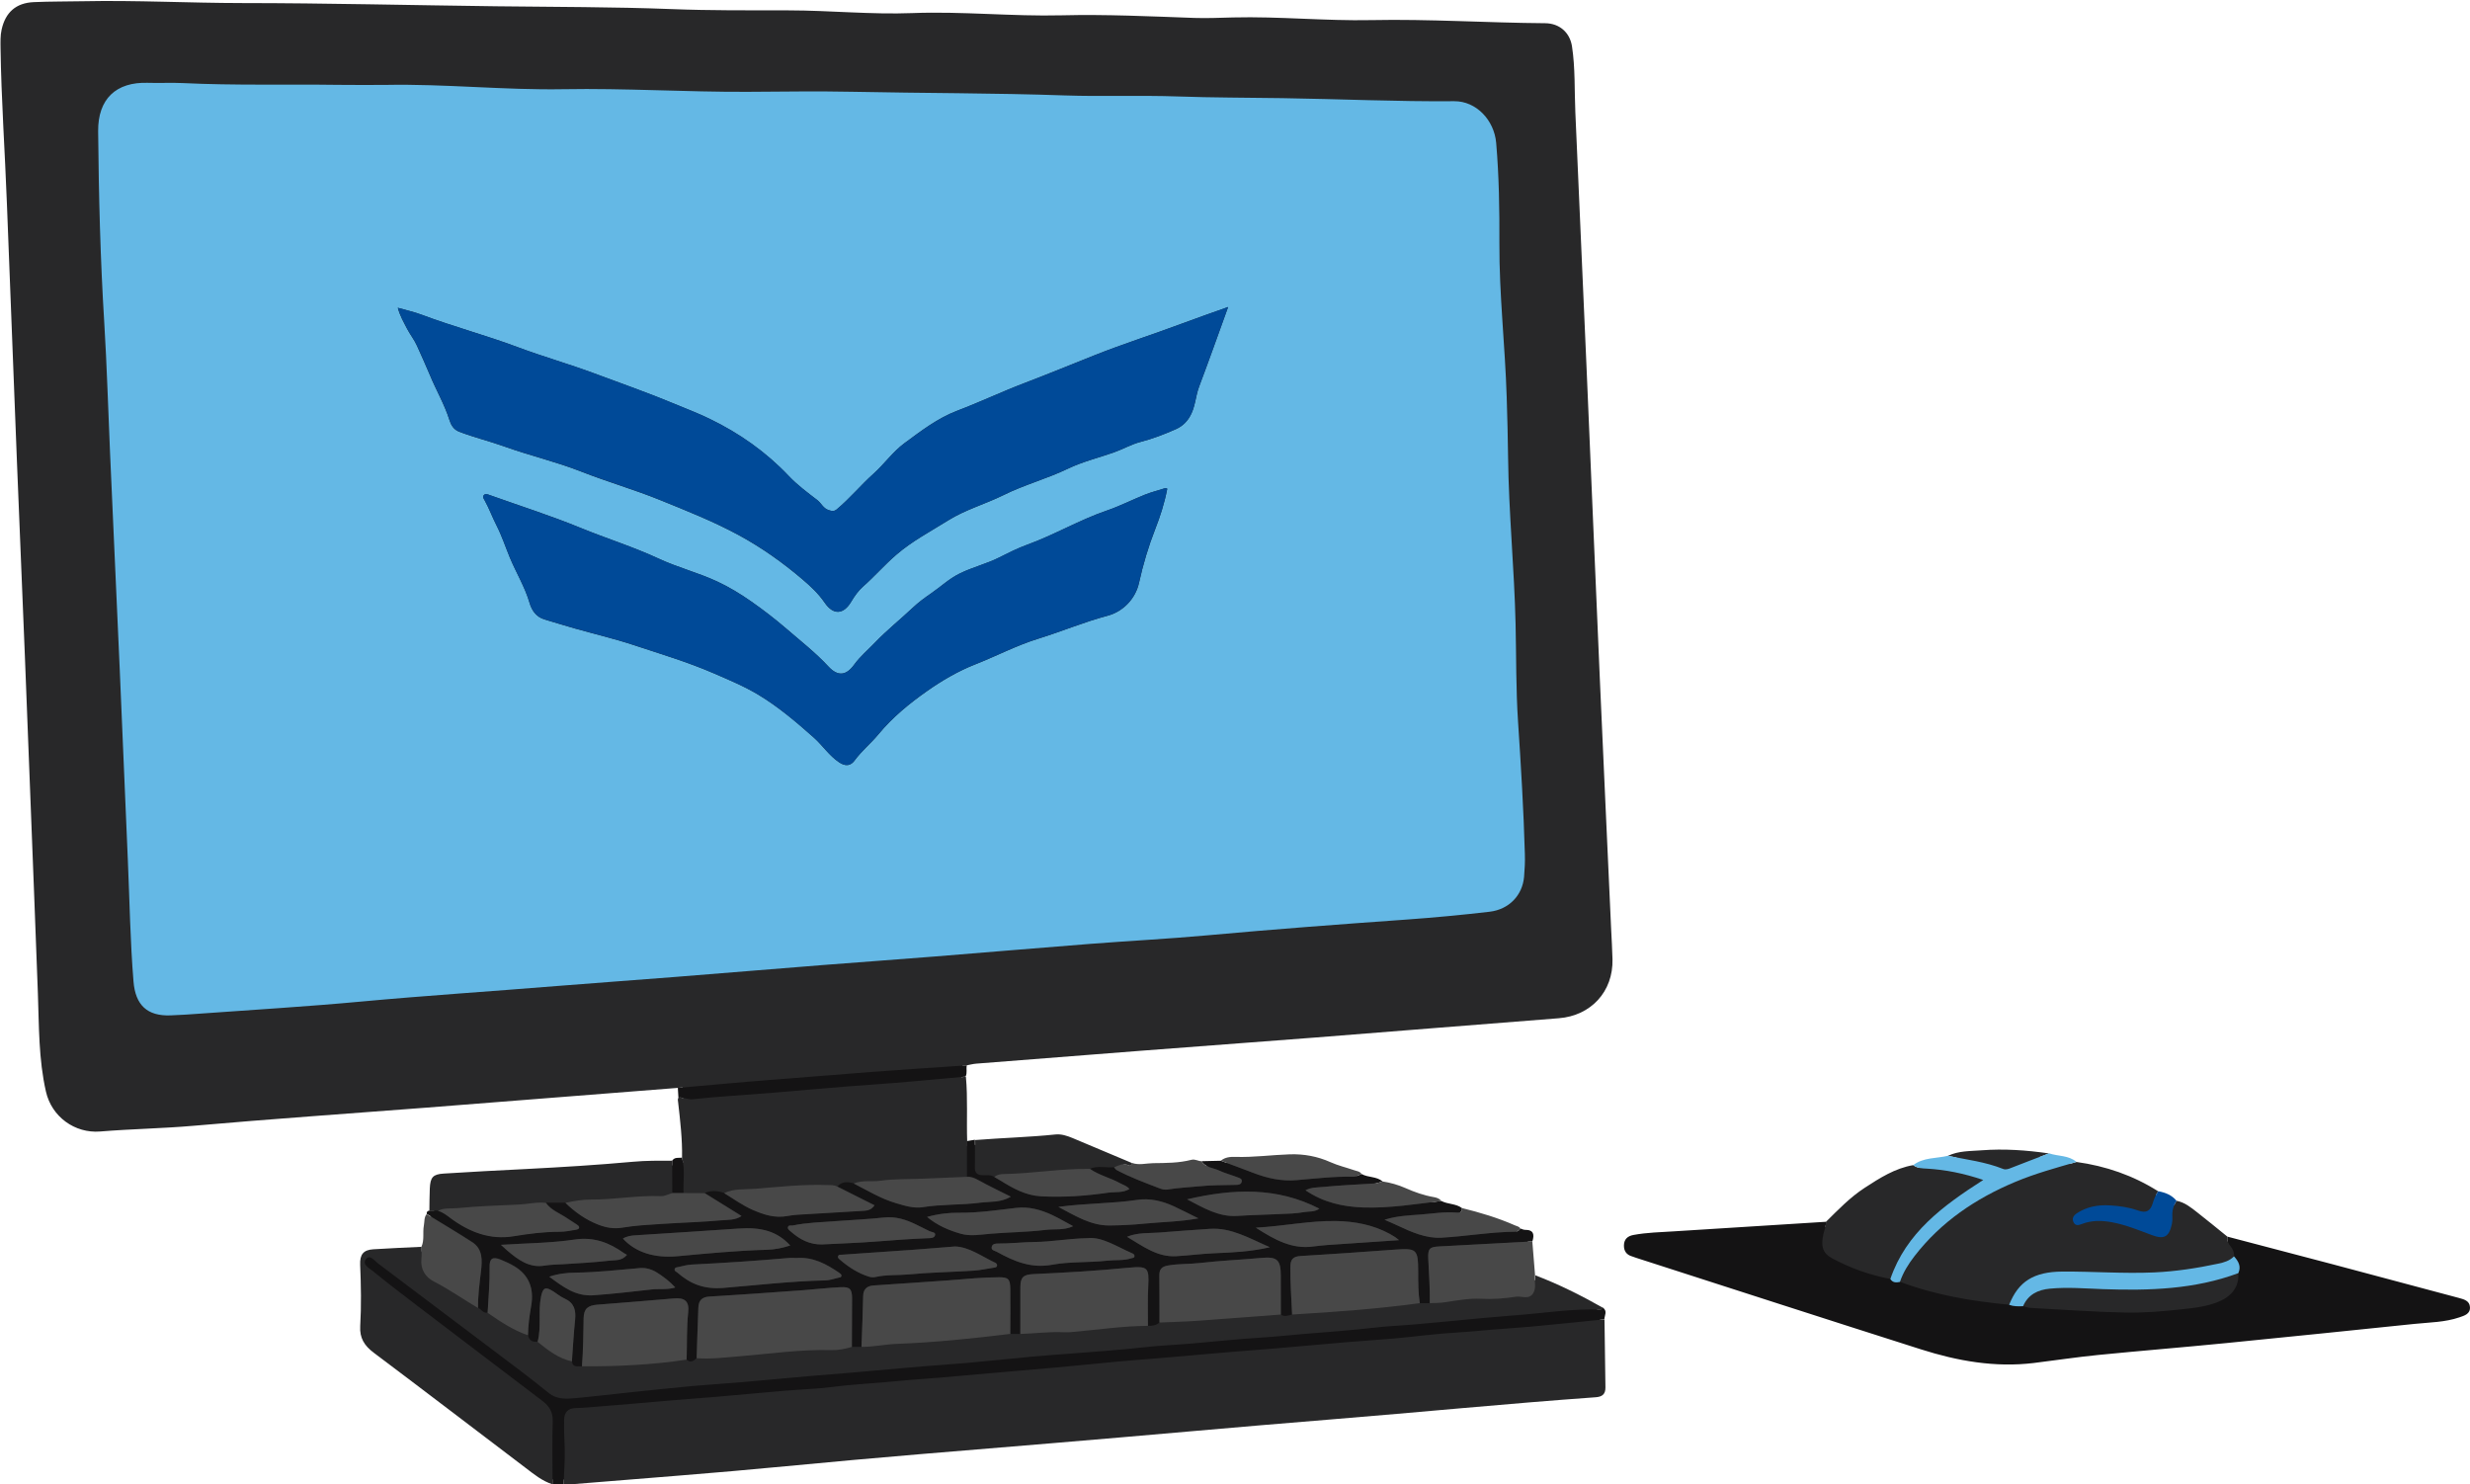
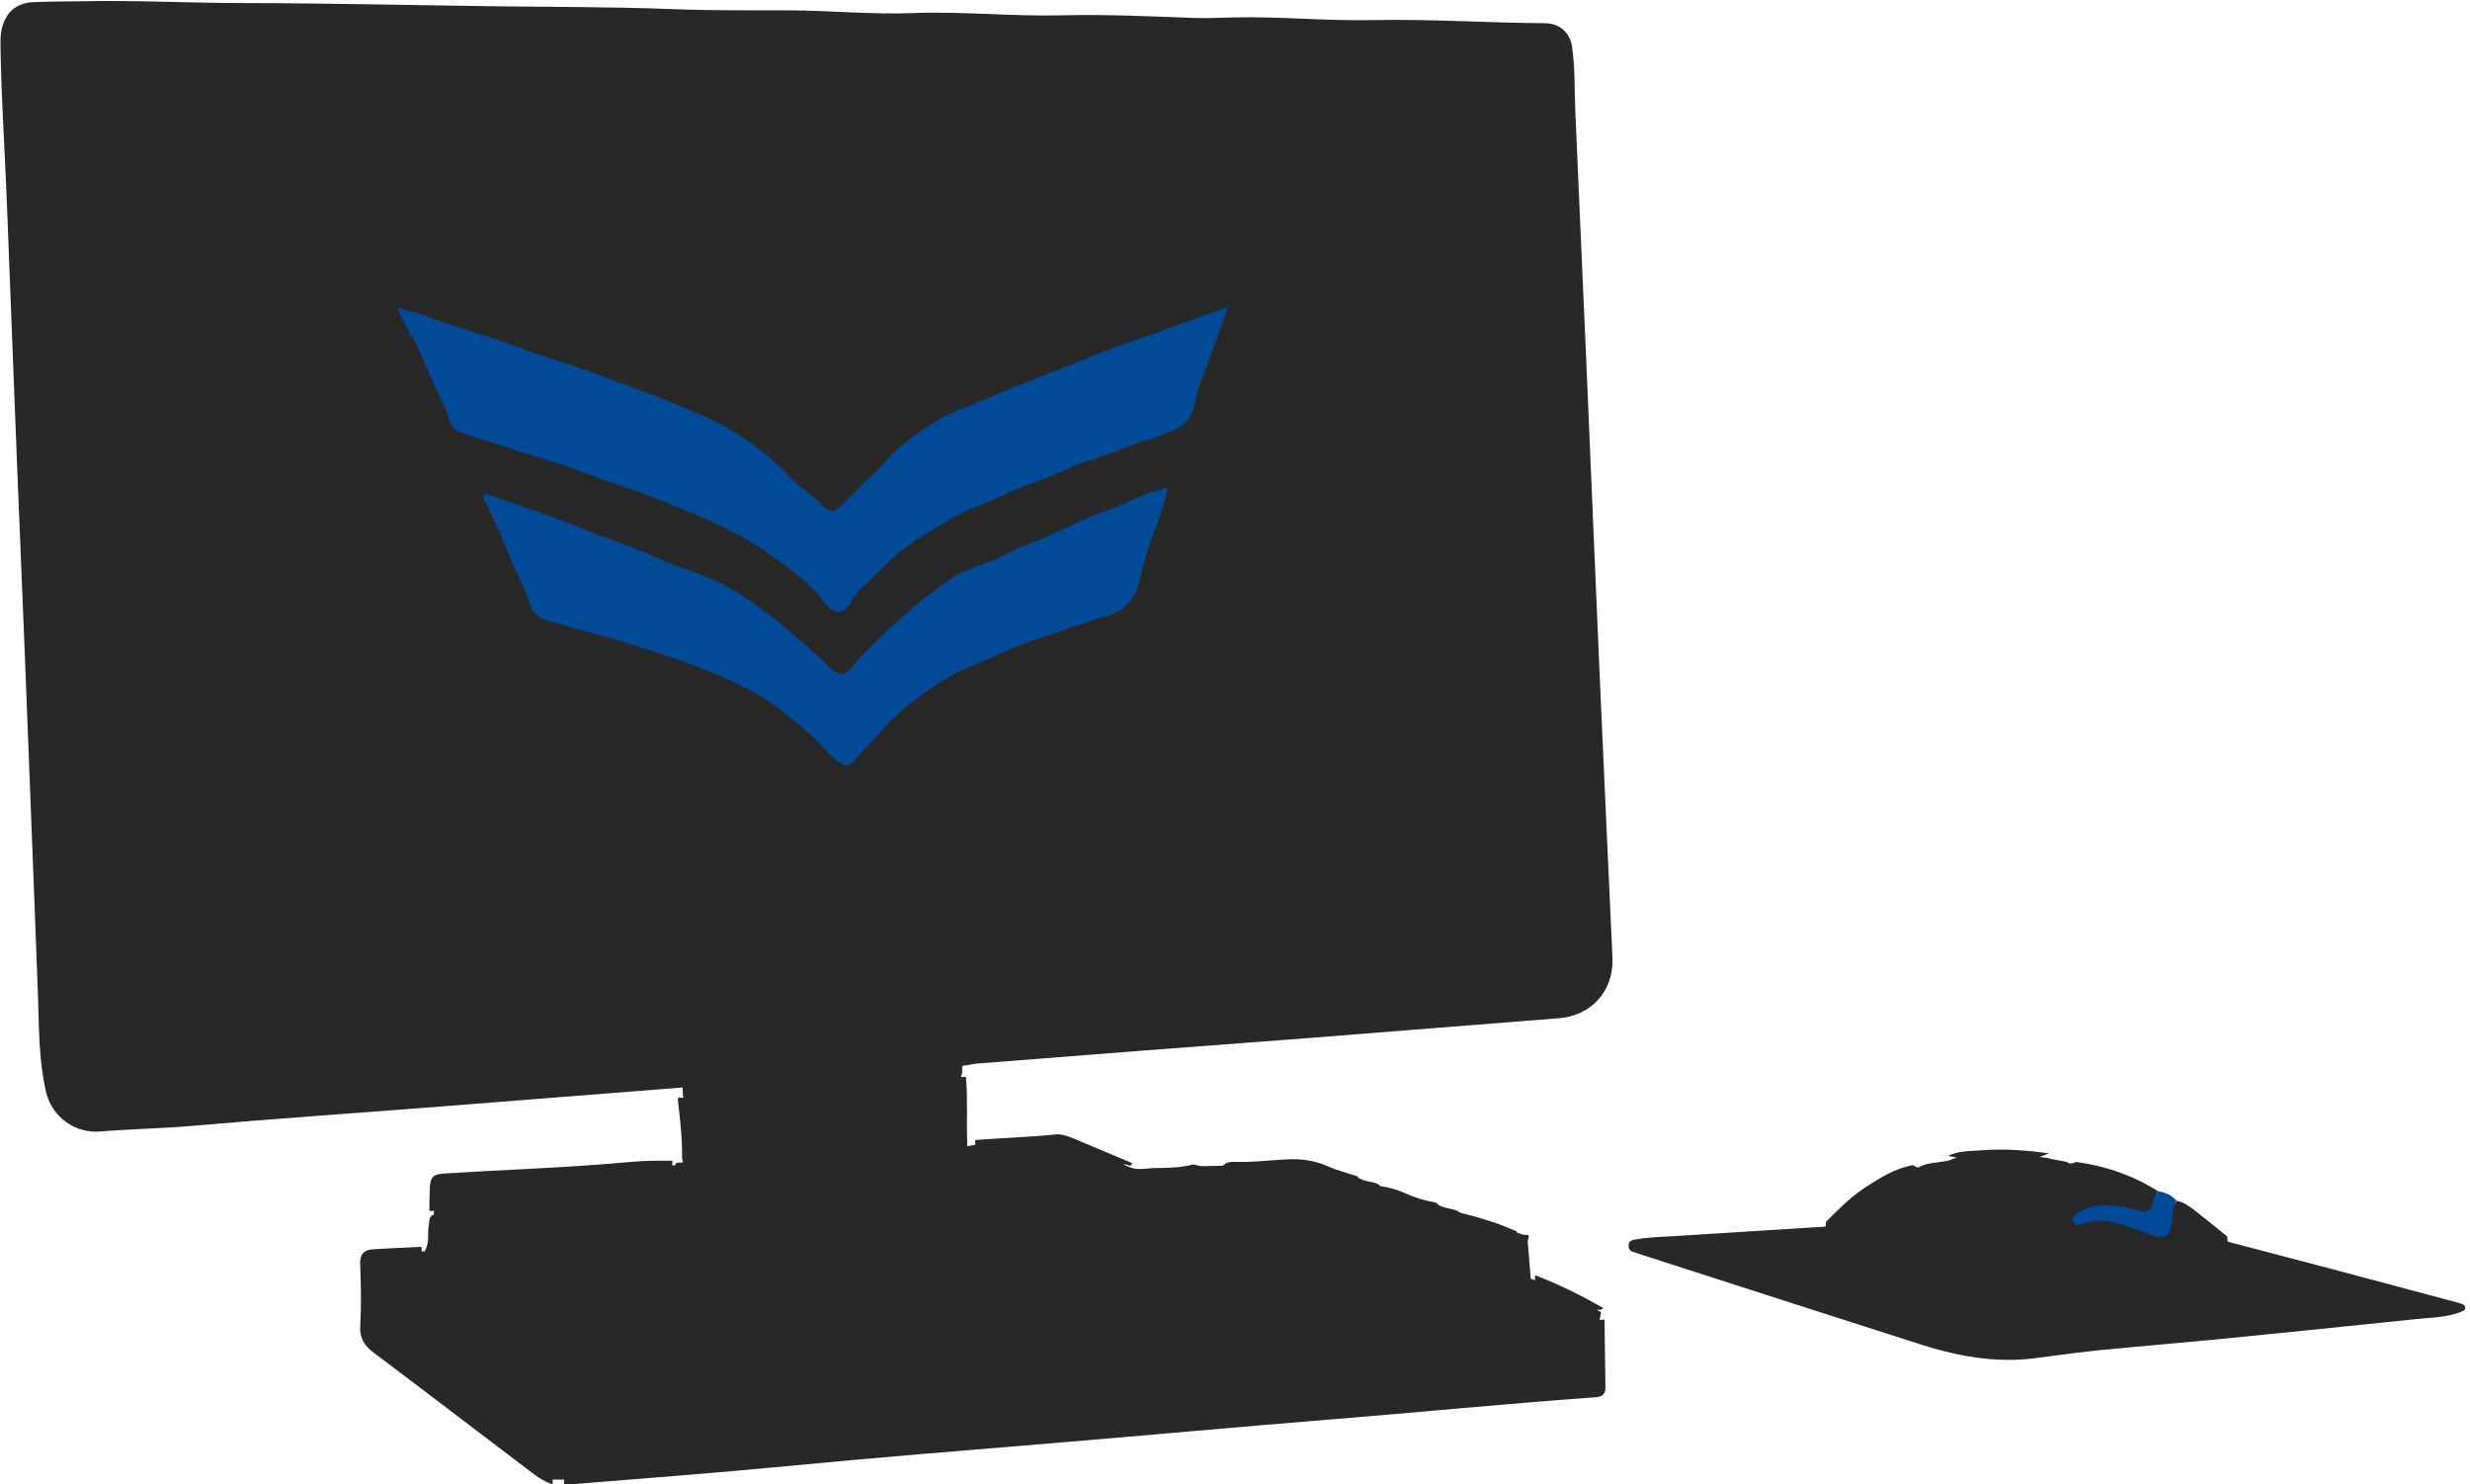
<svg xmlns="http://www.w3.org/2000/svg" fill="#000000" height="300.5" preserveAspectRatio="xMidYMid meet" version="1" viewBox="-0.1 -0.2 500.1 300.5" width="500.1" zoomAndPan="magnify">
  <g id="change1_1">
    <path d="M497.69,265.58l-0.15,0.05c-2.13,0.73-4.34,0.9-6.68,1.09c-0.72,0.06-1.43,0.11-2.15,0.19l-7.05,0.73 c-10.34,1.07-20.68,2.13-31.03,3.15c-4.23,0.42-8.46,0.8-12.7,1.18c-4.46,0.4-8.91,0.8-13.36,1.24c-2.74,0.27-5.5,0.64-8.18,1 c-1.61,0.21-3.22,0.43-4.82,0.62c-1.64,0.2-3.33,0.3-5.03,0.3c-5.33,0-11.04-0.99-17.44-3.03c-13.83-4.4-27.64-8.86-41.46-13.31 l-16.19-5.22l-0.29-0.1c-0.17-0.06-0.35-0.13-0.53-0.18c-0.72-0.2-1-0.59-0.98-1.34c0.02-0.59,0.22-0.98,1.14-1.16 c2.09-0.39,4.26-0.51,6.37-0.62c0.61-0.03,1.21-0.07,1.82-0.1c7.25-0.46,14.5-0.92,21.75-1.37l8.76-0.55 c0.07-0.31,0.12-0.63,0.1-0.96c2.48-2.45,4.9-4.98,7.84-6.89c3.06-1.99,6.14-3.97,9.84-4.6c0.31,0.26,0.66,0.4,1.01,0.5 c1.15-0.7,2.49-0.9,3.91-1.07c0.76-0.09,1.54-0.19,2.31-0.37l0.1-0.02l0.1-0.05c0.46-0.22,0.94-0.38,1.42-0.5 c-0.61-0.11-1.23-0.23-1.84-0.36c2.16-1.05,4.52-0.95,6.82-1.13c4.57-0.35,9.11-0.03,13.64,0.63c-0.62,0.24-1.25,0.48-1.87,0.72 c0.55,0.07,1.09,0.13,1.65,0.21c0.69,0.23,1.4,0.34,2.08,0.45c0.91,0.15,1.78,0.3,2.52,0.7c0.4-0.12,0.8-0.23,1.2-0.35 c5.93,0.82,11.46,2.72,16.53,5.93c-0.18,0.27-0.32,0.55-0.47,0.84l0.11,0.07l0.19,0.03c1.47,0.25,2.44,0.75,3.16,1.6l0.22,0.26 l0.05,0.01c0.13-0.3,0.28-0.6,0.47-0.88c1.67,0.31,2.94,1.37,4.22,2.37c2.05,1.6,4.06,3.26,6.09,4.9c-0.08,0.37-0.03,0.7,0.08,1.01 l6.2,1.63c4.93,1.29,9.87,2.59,14.8,3.89c4.26,1.13,8.52,2.27,12.78,3.41c4.26,1.14,8.52,2.28,12.78,3.41 c1.18,0.31,1.46,0.5,1.5,0.98C499.07,264.98,498.91,265.16,497.69,265.58z M195.65,215.49c0.64-0.12,1.28-0.29,1.93-0.34 c11.03-0.87,22.07-1.74,33.1-2.59c11.85-0.91,23.71-1.78,35.56-2.7c16.42-1.28,32.84-2.63,49.26-3.9 c6.52-0.51,11.04-5.4,10.88-11.94c-0.05-2.02-0.17-4.03-0.27-6.05c-0.76-16.89-1.55-33.77-2.29-50.66 c-0.92-21.08-1.79-42.17-2.7-63.26c-0.74-17.16-1.5-34.32-2.26-51.48c-0.2-4.46,0-8.95-0.68-13.39c-0.44-2.84-2.57-4.66-5.44-4.68 c-11.73-0.08-23.45-0.87-35.18-0.63c-9.33,0.19-18.65-0.77-27.98-0.54c-2.62,0.06-5.24,0.19-7.86,0.1 c-8.94-0.32-17.88-0.75-26.83-0.53c-10.1,0.25-20.17-0.84-30.27-0.45c-8.35,0.32-16.68-0.54-25.03-0.55 c-7.91-0.01-15.82,0.05-23.73-0.26c-11.83-0.46-23.68-0.42-35.51-0.57c-17.13-0.21-34.26-0.64-51.4-0.65 C38.21,0.41,27.46-0.17,16.72,0.05c-3.33,0.07-6.66,0.03-9.98,0.18C3.14,0.39,1.01,2.29,0.23,5.78C-0.05,7.02,0,8.28,0.01,9.53 c0.15,10.53,0.9,21.03,1.29,31.54c0.66,17.49,1.34,34.98,2.04,52.48c0.51,12.97,1.07,25.93,1.59,38.9 c0.4,9.86,0.77,19.73,1.15,29.59c0.5,12.97,1.02,25.94,1.49,38.91c0.24,6.65,0.14,13.32,1.63,19.86c1.15,5.07,5.82,8.5,10.99,8.08 c6.3-0.52,12.62-0.61,18.93-1.16c15.64-1.38,31.31-2.45,46.97-3.66c17.02-1.32,34.03-2.67,51.05-4.01c0.32-0.03,0.63-0.06,0.95-0.08 l0.12,2.01l0.03,0.12c-0.32-0.06-0.65-0.11-0.98-0.06c-0.19,0.3-0.1,0.62-0.06,0.94c0.42,3.73,0.87,7.45,0.79,11.22 c0.08,0.31,0.15,0.63,0.2,0.94l-0.08,0.01c-0.21,0.03-0.43,0.03-0.64,0.03c-0.54,0-0.59,0.03-0.66,0.14l-0.28,0.43l-0.51,0 c0-0.32,0-0.64,0-0.96c-2.67,0-5.33-0.03-8,0.22c-7.15,0.65-14.32,1.09-21.5,1.46c-5.6,0.28-11.2,0.57-16.79,0.93 c-2.19,0.14-2.7,0.76-2.81,2.99c-0.07,1.52-0.06,3.05-0.09,4.57c0.32,0,0.64,0,0.96,0v0.02l-0.08,0.78l-0.43,0.09l0.01,0.09 l-0.24,0.29c-0.19,0.23-0.23,0.56-0.27,1.07c-0.02,0.27-0.04,0.54-0.1,0.81c-0.09,0.47-0.09,0.99-0.09,1.54c0,0.91,0,1.95-0.46,2.97 l-0.24,0.53l-0.61,0.03c-0.01-0.32-0.02-0.64-0.02-0.95c-3.26,0.16-6.53,0.29-9.79,0.5c-1.97,0.13-2.74,1.02-2.65,3.15 c0.17,4.14,0.25,8.28,0.01,12.42c-0.14,2.39,0.84,3.94,2.71,5.35c10.28,7.72,20.49,15.54,30.74,23.31c1.72,1.3,3.39,2.71,5.52,3.36 c0-0.34,0-0.68,0-1.02c0.05,0.02,0.1,0.04,0.15,0.06l2.14-0.01c0,0,0.01,0,0.02,0c-0.01,0.32-0.02,0.64-0.02,0.96 c0.49,0,0.98,0.04,1.47,0c14.5-1.2,29.02-2.26,43.5-3.66c17.91-1.73,35.84-3.17,53.76-4.65c18.85-1.56,37.68-3.3,56.53-4.82 c17.87-1.44,35.72-3.21,53.61-4.49c1.32-0.09,2.01-0.6,1.99-2c-0.08-4.58-0.13-9.16-0.19-13.74c-0.32,0.03-0.64,0.06-0.95,0.1 l0-0.14c0.01-0.28,0.08-0.56,0.15-0.85c0.14-0.57,0.13-0.58,0.05-0.64c-0.29-0.16-0.55-0.3-0.83-0.45c0.21,0,0.42,0,0.63,0.01 c0.29,0.01,0.52-0.13,0.67-0.39c-4.44-2.51-8.98-4.79-13.75-6.6c-0.05,0.33-0.05,0.67-0.04,1.02c-0.1-0.04-0.2-0.08-0.3-0.12 l-0.56-0.21l-0.62-7.59l0.05-0.18c0.25-0.79,0.14-0.99,0.14-0.99c0,0-0.13-0.11-0.73-0.11c0,0,0,0,0,0c-0.39,0-0.71-0.13-0.97-0.23 c-0.08-0.03-0.15-0.06-0.23-0.08l-0.35-0.08l-0.19-0.35c-0.04-0.03-0.18-0.08-0.28-0.11c-0.12-0.04-0.25-0.09-0.36-0.14 c-2.96-1.31-6.33-2.41-10.59-3.45l-0.19-0.05l-0.16-0.12c-0.52-0.39-1.17-0.53-1.93-0.69c-0.69-0.15-1.4-0.3-2.1-0.66l-0.19-0.1 l-0.13-0.17c-0.15-0.21-0.44-0.33-0.94-0.42c-1.85-0.31-3.73-0.91-5.93-1.89c-1.38-0.61-2.86-1.04-4.42-1.28l-0.27-0.04l-0.21-0.18 c-0.49-0.43-1.16-0.56-1.92-0.71c-0.68-0.13-1.44-0.28-2.16-0.68l-0.21-0.12l-0.13-0.21c-0.07-0.11-0.23-0.16-0.59-0.26 c-0.15-0.04-0.3-0.08-0.44-0.13c-0.55-0.19-1.1-0.36-1.66-0.53c-1.05-0.32-2.14-0.65-3.19-1.12c-2.27-1.02-4.61-1.52-7.16-1.52 c-0.22,0-0.43,0-0.65,0.01c-1.4,0.05-2.79,0.15-4.18,0.26c-1.87,0.14-3.81,0.29-5.75,0.29c-0.39,0-0.79-0.01-1.18-0.02l-0.3-0.01 c-0.91,0-1.51,0.17-1.96,0.56l-0.26,0.22l-4.28,0.1c-0.41-0.01-0.77-0.11-1.09-0.21c-0.2-0.06-0.4-0.12-0.63-0.12 c-0.02,0-0.05,0-0.07,0c-2.5,0.65-5.03,0.68-7.48,0.71l-0.49,0.01c-0.41,0.01-0.83,0.05-1.24,0.09c-0.51,0.05-1.01,0.1-1.52,0.1 c-0.71,0-1.34-0.1-1.96-0.33l-1.42-0.59c0.36-0.04,0.73,0,1.13,0.2c0.37,0.18,0.59-0.11,0.66-0.49c-4-1.68-8.01-3.36-12.01-5.05 c-1.12-0.47-2.31-0.86-3.48-0.74c-5.41,0.56-10.85,0.69-16.27,1.13c0,0.32,0,0.64,0.01,0.97l-1.63,0.27c0-0.32,0-0.64,0-0.97 c-0.15-4.36,0.14-8.73-0.26-13.08c-0.32,0.03-0.63,0.06-0.95,0.08l-0.03-0.28l0.13-0.25c0.1-0.2,0.1-0.46,0.09-0.87 c-0.01-0.27,0-0.58,0.04-0.9C195.01,215.53,195.33,215.51,195.65,215.49z" fill="#282829" />
  </g>
  <g id="change2_1">
-     <path d="M450.9,250.18c7.11,1.87,14.22,3.72,21.32,5.6c8.52,2.26,17.04,4.56,25.57,6.82c1.05,0.28,2.12,0.59,2.2,1.83 c0.1,1.4-1.12,1.74-2.14,2.09c-2.93,1-6.01,1.01-9.04,1.32c-12.69,1.31-25.38,2.63-38.08,3.88c-8.68,0.86-17.38,1.56-26.06,2.42 c-4.34,0.43-8.65,1.09-12.98,1.62c-7.85,0.95-15.45-0.4-22.88-2.77c-19.24-6.12-38.44-12.34-57.66-18.53 c-0.26-0.08-0.51-0.19-0.77-0.27c-1.17-0.32-1.72-1.12-1.68-2.29c0.04-1.21,0.75-1.84,1.92-2.06c2.75-0.51,5.53-0.56,8.3-0.74 c10.23-0.65,20.45-1.29,30.68-1.93c0.05,0.89-0.34,1.69-0.52,2.53c-0.54,2.44-0.15,3.85,1.81,4.89c3.69,1.97,7.61,3.39,11.74,4.14 c0.47,0.79,1.2,0.74,1.96,0.59c7.12,2.68,14.55,3.94,22.09,4.64c0.92,0.34,1.86,0.33,2.82,0.28c0.47,0.12,0.94,0.33,1.42,0.36 c6.45,0.35,12.89,0.82,19.35,0.95c3.78,0.08,7.59-0.25,11.36-0.66c2.56-0.28,5.16-0.55,7.6-1.59c2.65-1.13,4.07-3.14,3.85-5.76 c0.62-1.37,0.01-2.41-0.88-3.39c0.1-0.74-0.18-1.35-0.62-1.93C451.12,251.64,450.73,251,450.9,250.18z M109.46,262.25 c0.37-1.74,0.87-1.98,2.43-1c0.78,0.49,1.51,1.1,2.34,1.48c1.93,0.87,2.31,2.35,2.11,4.28c-0.29,2.8-0.44,5.62-0.65,8.43 c0.19,1.34,1.23,0.92,2.04,0.99c0.25-3.25,0.27-6.51,0.34-9.77c0.04-1.89,0.87-2.55,2.73-2.7c5.19-0.41,10.37-0.82,15.55-1.27 c2.16-0.19,3.13,0.55,2.89,2.78c-0.34,3.2-0.21,6.41-0.32,9.61c0.79,0.73,1.41,0.26,2.02-0.29c0.11-3.42,0.21-6.84,0.35-10.26 c0.06-1.38,0.68-2.13,2.22-2.22c6.39-0.38,12.77-0.85,19.15-1.3c2.49-0.18,4.96-0.49,7.45-0.6c1.89-0.08,2.3,0.41,2.3,2.29 c0,3.27-0.03,6.54-0.04,9.8c0.65,0,1.31,0,1.96,0c0.12-3.43,0.27-6.85,0.34-10.28c0.03-1.48,0.83-2.06,2.13-2.16 c5.04-0.36,10.08-0.65,15.12-1.03c3.41-0.26,6.82-0.62,10.25-0.63c1.87-0.01,2.27,0.34,2.29,2.31c0.04,3.05,0,6.11-0.01,9.16 c0.68,0,1.36,0,2.05,0.01c0-3.16-0.01-6.33,0.01-9.49c0.01-2,0.62-2.53,2.67-2.63c6.4-0.29,12.8-0.65,19.18-1.29 c0.05-0.01,0.11,0,0.16-0.01c3.79-0.35,4.08,0,3.88,3.76c-0.14,2.67-0.05,5.34-0.06,8.02c0.85,0.02,1.65-0.09,2.33-0.67 c-0.01-3.17,0.01-6.33-0.03-9.5c-0.02-1.25,0.44-1.82,1.75-2.05c2.16-0.38,4.33-0.26,6.5-0.51c4.1-0.48,8.23-0.64,12.34-1.02 c3.23-0.3,4,0.33,4,3.6c0,2.62,0.01,5.24,0.01,7.86c0.76,0.58,1.52,0.16,2.28,0c-0.14-3.21-0.39-6.41-0.35-9.63 c0.01-1.5,0.49-2.13,2.07-2.22c6.35-0.36,12.69-0.83,19.03-1.29c4.51-0.33,4.76-0.11,4.78,4.49c0.01,2.12,0,4.25,0.32,6.35 c0.68,0,1.35,0,2.03,0c0.06-3.05-0.19-6.08-0.32-9.12c-0.08-1.96,0.34-2.27,2.22-2.37c6.29-0.32,12.57-0.67,18.86-1.01 c0.43-1.37,0.3-2.37-1.5-2.35c-0.31,0-0.62-0.17-0.93-0.27c-0.22,0.44-0.67,0.64-1.07,0.65c-5.01,0.05-9.95,0.93-14.93,1.21 c-3.12,0.17-6.05-1.14-8.88-2.47c-0.78-0.37-1.57-0.7-2.62-1.16c2.53-0.8,4.91-0.88,7.23-1.05c2.43-0.19,4.87-0.6,7.33-0.4 c0.7,0.06,1.21-0.05,1.11-0.92c-1.23-0.92-2.85-0.74-4.16-1.43c-5.26,0.63-10.52,1.49-15.84,1.31c-4.09-0.14-8.05-1.01-11.67-3.48 c1.17-0.61,2.38-0.56,3.49-0.67c3.45-0.33,6.92-0.5,10.38-0.7c0.62-0.04,1.17-0.22,1.73-0.42c-1.22-1.05-2.91-0.75-4.24-1.5 c-0.55,0.19-1.11,0.57-1.66,0.55c-3.87-0.1-7.69,0.37-11.53,0.69c-3.04,0.25-5.94-0.39-8.76-1.48c-2.17-0.84-4.36-1.63-6.55-2.45 c-1.3,0.03-2.6,0.06-3.9,0.09c0.78,1.32,2.29,1.31,3.48,1.86c1.23,0.57,2.56,0.91,3.83,1.41c0.37,0.14,0.93,0.28,0.81,0.86 c-0.12,0.61-0.65,0.65-1.16,0.66c-2.5,0.06-5,0.02-7.51,0.29c-2.1,0.22-4.23,0.29-6.32,0.65c-0.64,0.11-1.23-0.08-1.75-0.28 c-2.9-1.11-5.81-2.19-8.56-3.65c-0.22-0.12-0.37-0.38-0.55-0.58c-1.63,0.18-3.3-0.38-4.9,0.32c1.9,1.32,4.19,1.83,6.18,2.94 c0.6,0.34,1.32,0.49,1.82,1.14c-1.35,0.83-2.88,0.54-4.28,0.74c-4.52,0.66-9.09,0.98-13.67,0.73c-3.03-0.16-5.62-1.6-8.13-3.17 c-0.41-0.26-0.84-0.49-1.27-0.74c-0.75-0.47-1.58-0.31-2.39-0.34c-1.05-0.03-1.58-0.46-1.54-1.61c0.06-1.85,0.01-3.71,0.01-5.57 c-0.54,0.09-1.08,0.18-1.62,0.27c0,2.4,0.01,4.8,0.01,7.2c0.84-0.04,1.54,0.26,2.29,0.67c2.08,1.15,4.23,2.17,6.59,3.36 c-2.09,1.23-4.19,0.95-6.17,1.21c-3.87,0.5-7.8,0.29-11.67,0.91c-1.83,0.29-3.65-0.29-5.43-0.82c-3.05-0.9-5.75-2.56-8.55-4 c-1.2-0.28-2.36-0.41-3.29,0.66c2.48,1.25,4.95,2.49,7.52,3.78c-0.54,0.8-1.25,1.05-2,1.1c-3.79,0.25-7.59,0.44-11.39,0.68 c-1.41,0.09-2.84,0.12-4.21,0.38c-2.54,0.49-4.83-0.25-7.08-1.24c-2.05-0.9-3.86-2.22-5.77-3.39c-1.31-0.44-2.63-0.56-3.94,0.01 c2.45,1.52,4.89,3.03,7.46,4.63c-1.3,0.87-2.71,0.75-3.97,0.86c-4.06,0.37-8.14,0.47-12.21,0.74c-2.65,0.18-5.33,0.31-7.94,0.75 c-1.77,0.3-3.37-0.02-4.93-0.62c-2.5-0.98-4.68-2.52-6.61-4.4c-1.32,0-2.64,0-3.95,0c1.04,1.5,2.75,2.08,4.18,3.04 c0.67,0.46,1.38,0.87,2.05,1.33c0.21,0.14,0.49,0.37,0.5,0.56c0.02,0.4-0.43,0.48-0.71,0.52c-1.07,0.17-2.15,0.4-3.22,0.4 c-3.16-0.01-6.25,0.4-9.37,0.91c-4.71,0.77-8.89-0.83-12.66-3.61c-0.83-0.61-1.62-1.28-2.65-1.54c-0.58,0-1.15,0-1.73,0 c-0.39,0.05-0.56,0.28-0.53,0.66c3.08,1.89,6.2,3.73,9.23,5.69c2.18,1.41,2.02,3.73,1.77,5.89c-0.29,2.47-0.63,4.93-0.6,7.43 c0.66,0.29,1.03,1.18,1.94,0.97c0.17-3.09,0.45-6.17,0.4-9.27c-0.03-1.74,0.6-2.13,2.25-1.48c0.96,0.38,1.9,0.82,2.78,1.35 c2.85,1.71,4.02,4.4,3.39,7.98c-0.35,1.98-0.63,3.96-0.65,5.97c0.21,1.09,0.9,1.47,1.95,1.34 C109.56,268.46,108.81,265.3,109.46,262.25z M169.77,257.45c0.21,0.14,0.5,0.37,0.51,0.57c0.03,0.43-0.43,0.42-0.72,0.49 c-0.84,0.21-1.69,0.5-2.54,0.52c-6.91,0.14-13.77,0.95-20.64,1.52c-3.85,0.32-6.65-0.75-9.32-3.1c-0.23-0.21-0.65-0.3-0.56-0.7 c0.08-0.39,0.52-0.38,0.8-0.44c0.9-0.2,1.81-0.44,2.72-0.49c6.51-0.32,13.01-0.74,19.51-1.32c0.6-0.05,1.2-0.01,1.58-0.01 C164.57,254.23,167.21,255.73,169.77,257.45z M155.12,252.84c-6.03,0.16-12.04,0.75-18.04,1.3c-4.52,0.42-8.41-0.69-11.06-3.57 c0.78-0.48,1.63-0.6,2.49-0.66c6.94-0.46,13.88-0.87,20.82-1.36c4.83-0.35,7.95,0.58,10.57,3.41 C158.31,252.49,156.75,252.8,155.12,252.84z M201.51,255.5c0.15,0.07,0.3,0.35,0.28,0.52c-0.02,0.32-0.32,0.38-0.6,0.42 c-1.39,0.21-2.78,0.53-4.18,0.62c-4.39,0.28-8.8,0.35-13.18,0.76c-2.22,0.21-4.46,0.02-6.65,0.52c-0.41,0.09-0.89,0.08-1.29-0.05 c-2.22-0.68-4.13-1.92-5.88-3.42c-0.23-0.2-0.57-0.41-0.39-0.8c0.14-0.3,0.47-0.22,0.72-0.24c4.88-0.34,9.75-0.66,14.63-1.01 c2.65-0.19,5.3-0.43,8.32-0.67C196.18,252.26,198.72,254.21,201.51,255.5z M160.03,249.15c-0.27-0.24-0.71-0.48-0.6-0.9 c0.12-0.49,0.63-0.27,0.98-0.34c2.88-0.6,5.82-0.66,8.73-0.88c3.24-0.25,6.5-0.38,9.74-0.73c2.36-0.26,4.51,0.43,6.59,1.46 c0.88,0.43,1.76,0.86,2.63,1.3c0.42,0.21,1.21,0.18,1.14,0.73c-0.09,0.69-0.92,0.67-1.47,0.7c-3.42,0.13-6.82,0.38-10.23,0.65 c-3.73,0.3-7.47,0.41-11.21,0.61C163.87,251.8,161.83,250.75,160.03,249.15z M229.17,253.56c0.24,0.1,0.5,0.28,0.44,0.61 c-0.06,0.35-0.4,0.31-0.64,0.39c-1.58,0.52-3.24,0.3-4.85,0.48c-3.72,0.42-7.55,0.16-11.21,0.83c-4.24,0.77-7.69-0.69-11.15-2.61 c-0.44-0.24-1.22-0.29-1.05-1.02c0.14-0.61,0.8-0.68,1.35-0.67c2.45,0.03,4.9-0.28,7.34-0.31c3.39-0.03,6.71-0.68,10.82-0.78 C223.11,250.21,226.04,252.21,229.17,253.56z M211.61,248.81c-3.66,0.45-7.36,0.47-11.04,0.77c-2.11,0.17-4.2,0.6-6.3-0.03 c-2.33-0.69-4.54-1.6-6.67-3.36c2.32-0.64,4.41-0.87,6.49-0.85c3.87,0.03,7.68-0.53,11.5-0.98c2.64-0.31,5.08,0.38,7.42,1.48 c1.37,0.64,2.67,1.42,4.16,2.22C215.27,248.95,213.39,248.59,211.61,248.81z M245.98,253.52c-2.65,0.11-5.29,0.47-7.95,0.61 c-3.85,0.21-6.73-2.01-9.94-3.93c2.22-0.91,4.36-0.69,6.4-0.85c3.46-0.27,6.92-0.54,10.39-0.76c4.33-0.28,7.95,1.91,12.13,3.72 C253.1,253.21,249.55,253.38,245.98,253.52z M270.43,247.01c3.77,0.07,7.47,0.76,10.85,2.6c0.38,0.21,0.75,0.44,1.12,0.67 c0.17,0.11,0.32,0.24,0.77,0.6c-5.05,0.34-9.75,0.65-14.44,0.98c-0.97,0.07-1.95,0.17-2.92,0.3c-4.32,0.6-7.82-1.35-11.65-3.81 C259.88,248.05,265.11,246.91,270.43,247.01z M230.13,242.74c2.58-0.39,5.09,0.21,7.46,1.3c1.57,0.72,3.1,1.52,4.96,2.44 c-3.88,0.7-7.45,0.72-10.98,1.07c-2.32,0.23-4.66,0.34-7,0.37c-3.75,0.03-6.82-1.88-10.37-3.76 C219.83,243.39,225.01,243.51,230.13,242.74z M116.22,250.77c3.94-0.59,7.04,0.63,10.05,2.77c0.18,0.13,0.38,0.21,0.57,0.32 c-1.04,1.27-2.38,1.04-3.49,1.17c-3.13,0.38-6.28,0.53-9.43,0.73c-1.25,0.08-2.49,0.07-3.74,0.28c-3.12,0.53-5.41-1.2-7.6-3.06 c-0.33-0.28-0.65-0.58-1.27-1.15C106.49,251.5,111.41,251.49,116.22,250.77z M131.87,260.87c-3.93,0.44-7.86,0.9-11.81,1.18 c-3.64,0.26-6.13-1.69-8.95-3.76c1.84-0.62,3.56-0.79,5.24-0.82c4.4-0.06,8.76-0.56,13.14-0.93c1.19-0.1,2.38,0.25,3.41,0.9 c1.32,0.83,2.57,1.76,3.73,3.03C134.99,260.98,133.4,260.7,131.87,260.87z M267.03,244.52c-1.03,0.74-2.13,0.51-3.1,0.7 c-1.64,0.31-3.35,0.32-5.03,0.4c-2.83,0.14-5.66,0.18-8.48,0.37c-3.7,0.24-6.68-1.53-10.17-3.35 C249.67,240.44,258.45,240.12,267.03,244.52z M114.06,300.29c0-2.39,0.26-4.79,0.18-7.16c-0.07-1.95-0.16-3.91-0.12-5.86 c0.03-1.42,0.65-2.36,2.43-2.39c1.5-0.02,3.03-0.19,4.54-0.3c4.97-0.38,9.94-0.85,14.91-1.26c2.92-0.25,5.84-0.45,8.76-0.7 c4.75-0.41,9.5-0.86,14.25-1.26c3.14-0.27,6.29-0.34,9.41-0.75c4.47-0.58,8.96-0.75,13.44-1.21c2.91-0.3,5.84-0.46,8.76-0.71 c4.81-0.41,9.61-0.85,14.41-1.27c2.76-0.24,5.51-0.46,8.27-0.71c4.37-0.41,8.74-0.85,13.1-1.25c2.81-0.26,5.62-0.46,8.43-0.7 c4.91-0.42,9.83-0.86,14.74-1.27c2.97-0.25,5.95-0.46,8.92-0.71c4.75-0.41,9.5-0.85,14.25-1.25c3.14-0.26,6.28-0.45,9.41-0.73 c4.21-0.38,8.4-0.96,12.62-1.2c3.25-0.18,6.49-0.57,9.74-0.78c6.75-0.45,13.48-1.24,20.22-1.89c0.04-0.81,0.68-1.68-0.29-2.37 c-0.15,0.26-0.38,0.4-0.67,0.39c-5.07-0.19-10.08,0.54-15.11,0.99c-2.81,0.25-5.62,0.45-8.43,0.71c-4.43,0.4-8.85,0.86-13.27,1.25 c-2.97,0.27-5.96,0.38-8.92,0.72c-4.69,0.54-9.39,0.87-14.09,1.26c-2.87,0.24-5.72,0.55-8.6,0.73c-4.76,0.29-9.5,0.82-14.26,1.22 c-3.08,0.26-6.18,0.37-9.25,0.72c-4.8,0.54-9.61,0.88-14.42,1.25c-2.98,0.23-5.95,0.44-8.93,0.71c-4.26,0.39-8.52,0.86-12.78,1.24 c-3.03,0.27-6.06,0.45-9.09,0.7c-4.81,0.41-9.61,0.85-14.42,1.27c-2.86,0.25-5.73,0.46-8.6,0.71c-4.64,0.41-9.28,0.85-13.93,1.25 c-3.14,0.27-6.28,0.45-9.41,0.73c-4.1,0.38-8.19,0.81-12.29,1.24c-3.72,0.39-7.43,0.84-11.15,1.19c-2.04,0.19-4.04,0.44-5.9-1.07 c-3.58-2.92-7.29-5.67-10.97-8.45c-7.84-5.93-15.7-11.83-23.55-17.75c-0.74-0.56-1.6-1.86-2.41-0.82c-0.83,1.07,0.66,1.8,1.38,2.38 c2.94,2.4,5.96,4.72,8.99,7.02c8.47,6.45,16.96,12.88,25.42,19.33c1.31,1,2.08,2.2,2.03,4.02c-0.13,4.25-0.04,8.52-0.03,12.78 C112.54,300.3,113.3,300.3,114.06,300.29z M195.65,215.49c-3.25,0.22-6.49,0.43-9.74,0.66c-3.25,0.22-6.49,0.44-9.74,0.69 c-5.35,0.41-10.69,0.85-16.04,1.28c-2.97,0.24-5.95,0.44-8.92,0.7c-4.69,0.4-9.38,0.83-14.07,1.24c0.04,0.66,0.08,1.32,0.12,1.98 c0.99-0.14,1.88,0.44,2.9,0.32c2.37-0.27,4.74-0.45,7.12-0.63c3.08-0.24,6.16-0.45,9.24-0.7c4.97-0.41,9.93-0.86,14.9-1.26 c3.24-0.26,6.49-0.45,9.73-0.72c4.75-0.4,9.49-0.84,14.24-1.27C195.79,217.05,195.48,216.24,195.65,215.49z M138.3,241.35 c-0.11-2.39,0.33-4.8-0.31-7.16c-0.7,0.09-1.49-0.16-1.99,0.6c0.01,2.19,0.02,4.38,0.02,6.57 C136.79,241.36,137.55,241.35,138.3,241.35z" fill="#141314" />
-   </g>
+     </g>
  <g id="change3_1">
-     <path d="M382.64,258.75c3.2-9.36,10.64-14.82,18.81-20.05c-3.95-1.33-7.61-2.07-11.39-2.29 c-0.98-0.06-1.96-0.04-2.78-0.72c2.08-1.59,4.66-1.32,7.01-1.88c3.75,0.77,7.58,1.22,11.18,2.66c0.57,0.23,1.16-0.02,1.73-0.25 c2.51-0.99,5.04-1.94,7.56-2.91c1.84,0.62,3.96,0.37,5.57,1.74c-4.17,1.21-8.36,2.35-12.39,4.04c-8.02,3.36-15.03,8.08-20.4,15.02 c-1.23,1.59-2.31,3.3-2.96,5.23C383.84,259.49,383.12,259.54,382.64,258.75z M68.34,16.98c-10.48-0.15-20.96,0.15-31.44-0.36 c-2.34-0.11-4.69,0.03-7.04-0.05c-6.47-0.22-10.15,3.27-10.09,9.81c0.12,12.93,0.44,25.85,1.24,38.76 c0.54,8.76,0.78,17.54,1.17,26.32c0.65,14.6,1.32,29.2,1.96,43.81c0.56,12.86,1.09,25.72,1.64,38.58 c0.36,8.23,0.48,16.46,1.15,24.68c0.39,4.75,2.76,7.03,7.5,6.85c2.07-0.08,4.14-0.21,6.21-0.37c10.77-0.78,21.56-1.42,32.31-2.42 c13.2-1.22,26.43-2.07,39.64-3.15c7.99-0.65,15.99-1.2,23.99-1.84c10.06-0.79,20.11-1.64,30.17-2.43c7.5-0.59,15.01-1.12,22.52-1.72 c10.38-0.83,20.76-1.72,31.15-2.53c7.94-0.62,15.9-1.02,23.83-1.74c13.47-1.23,26.96-2.24,40.45-3.2c5.6-0.4,11.2-0.93,16.78-1.58 c3.97-0.46,6.67-3.34,7-7.08c0.13-1.52,0.21-3.05,0.16-4.58c-0.25-8.94-0.79-17.86-1.38-26.79c-0.44-6.58-0.35-13.19-0.5-19.78 c-0.26-11.28-1.39-22.54-1.52-33.83c-0.05-4.04-0.15-8.07-0.28-12.11c-0.32-10.41-1.53-20.78-1.48-31.21 c0.03-6.76-0.07-13.53-0.65-20.28c-0.4-4.66-4.08-8.48-8.48-8.45c-11.63,0.1-23.24-0.45-34.86-0.62c-7.03-0.11-14.06-0.09-21.1-0.34 c-7.63-0.27-15.29,0.05-22.92-0.21c-14.34-0.5-28.69-0.44-43.04-0.74c-7.08-0.15-14.18-0.02-21.26,0.01 c-12.39,0.05-24.77-0.75-37.16-0.53c-12.01,0.21-23.99-1.1-36.01-0.87C74.77,16.99,71.55,17.03,68.34,16.98z M242.68,78.08 c-0.76,2.03-0.75,4.25-1.95,6.19c-0.74,1.2-1.67,1.96-2.85,2.47c-2.28,1-4.61,1.9-7.04,2.53c-1.9,0.49-3.6,1.49-5.44,2.14 c-3.1,1.09-6.31,1.86-9.29,3.29c-4.23,2.03-8.81,3.25-12.98,5.32c-3.72,1.84-7.79,2.97-11.28,5.16c-3.54,2.22-7.26,4.15-10.48,6.94 c-2.37,2.04-4.41,4.4-6.75,6.46c-0.88,0.77-1.69,1.88-2.35,3c-1.59,2.71-3.66,2.78-5.4,0.25c-1.25-1.82-2.81-3.29-4.48-4.71 c-4.01-3.42-8.28-6.45-12.92-8.97c-5.11-2.77-10.49-4.9-15.86-7.08c-5.29-2.15-10.77-3.71-16.07-5.8 c-5.04-1.98-10.37-3.22-15.48-5.05c-3.04-1.09-6.17-1.85-9.18-3c-1.17-0.45-1.68-1.4-1.99-2.39c-1-3.18-2.71-6.05-3.96-9.11 c-0.82-1.99-1.74-3.95-2.61-5.92c-0.54-1.22-1.39-2.26-2.01-3.45c-0.67-1.3-1.41-2.55-1.87-4.23c1.7,0.49,3.31,0.83,4.84,1.41 c6.4,2.41,13.03,4.16,19.43,6.56c5.11,1.92,10.37,3.4,15.48,5.3c5.48,2.04,11.01,3.98,16.4,6.23c2.33,0.97,4.7,1.87,6.98,2.98 c6.03,2.92,11.41,6.7,16.04,11.59c1.72,1.81,3.76,3.33,5.76,4.86c0.82,0.62,1.2,1.67,2.29,2.03c0.63,0.2,1.09,0.31,1.64-0.14 c2.67-2.22,4.87-4.91,7.44-7.21c2.2-1.97,3.94-4.47,6.26-6.18c3.37-2.47,6.67-5.06,10.73-6.6c4.55-1.73,8.97-3.83,13.54-5.57 c4.73-1.81,9.42-3.73,14.12-5.6c5.88-2.35,11.9-4.24,17.81-6.46c2.95-1.11,5.93-2.13,9.35-3.35 C246.49,67.67,244.64,72.9,242.68,78.08z M233.83,106.84c-1.4,3.57-2.49,7.22-3.31,10.95c-0.69,3.16-3.15,5.82-6.38,6.68 c-4.76,1.26-9.31,3.19-14,4.64c-4.42,1.36-8.49,3.52-12.77,5.2c-3.51,1.38-6.78,3.3-9.86,5.47c-3.57,2.52-6.94,5.28-9.75,8.69 c-1.52,1.84-3.41,3.36-4.84,5.32c-0.79,1.08-1.82,1.23-3.12,0.36c-2.03-1.35-3.33-3.4-5.11-4.99c-3.54-3.15-7.13-6.21-11.17-8.65 c-2.9-1.75-6.05-3.06-9.17-4.41c-5.22-2.26-10.66-3.88-16.04-5.66c-3.96-1.32-8.05-2.27-12.07-3.41c-2.03-0.57-4.04-1.21-6.06-1.8 c-1.71-0.5-2.61-1.81-3.06-3.37c-0.94-3.22-2.7-6.07-3.98-9.14c-0.9-2.17-1.63-4.42-2.69-6.49c-0.86-1.68-1.5-3.45-2.41-5.1 c-0.18-0.32-0.48-0.71-0.19-1.06c0.34-0.4,0.78-0.18,1.2-0.03c6.12,2.19,12.33,4.15,18.34,6.62c5.26,2.16,10.7,3.84,15.88,6.25 c3.83,1.78,7.98,2.83,11.83,4.62c2.44,1.13,4.73,2.53,6.91,4.06c2.45,1.71,4.83,3.55,7.1,5.5c2.89,2.49,5.9,4.83,8.52,7.66 c1.96,2.11,3.64,1.8,5.21-0.37c1.21-1.67,2.8-2.99,4.21-4.47c2.4-2.51,5.11-4.66,7.62-7.03c1.17-1.11,2.47-2.06,3.81-2.98 c1.9-1.31,3.57-2.91,5.69-3.96c2.62-1.3,5.48-1.97,8.09-3.29c1.83-0.92,3.67-1.85,5.59-2.55c5.52-2,10.59-5.03,16.16-6.93 c2.63-0.9,5.13-2.19,7.72-3.22c1.25-0.5,2.57-0.82,3.85-1.24c0.58-0.19,0.65,0.11,0.65,0.06 C235.63,101.85,234.79,104.38,233.83,106.84z M452.21,254.17c-0.87,0.91-2.04,1.24-3.2,1.48c-4.26,0.91-8.57,1.57-12.93,1.77 c-6.21,0.28-12.41-0.21-18.62-0.17c-5.78,0.04-8.9,2-10.77,6.73c0.92,0.34,1.86,0.33,2.82,0.28c1.03-2.37,3-3.32,5.43-3.55 c3.59-0.34,7.19-0.03,10.77,0.1c9.3,0.32,18.52,0.06,27.38-3.24C453.71,256.19,453.1,255.14,452.21,254.17z" fill="#64b8e5" />
-   </g>
+     </g>
  <g id="change4_1">
-     <path d="M289.39,263.65c0.06-3.05-0.19-6.08-0.32-9.12c-0.08-1.96,0.34-2.27,2.22-2.37c6.29-0.32,12.57-0.67,18.86-1.01 c0.18,2.27,0.37,4.53,0.55,6.8c-0.2,1.23,0.33,2.56-0.38,3.69c-0.86,1.37-2.31,0.53-3.47,0.7c-2.34,0.36-4.68,0.55-7.09,0.42 c-2.41-0.12-4.86,0.34-7.27,0.7C291.44,263.63,290.42,263.59,289.39,263.65z M85.72,247.92c-0.27,1.42,0.14,2.91-0.48,4.29 c0,0.82,0.07,1.64-0.02,2.45c-0.22,2.13,0.81,3.72,2.51,4.59c3.11,1.6,5.96,3.6,8.95,5.38c-0.03-2.5,0.31-4.96,0.6-7.43 c0.25-2.16,0.41-4.48-1.77-5.89c-3.03-1.97-6.15-3.8-9.23-5.69C85.73,246.29,85.87,247.15,85.72,247.92z M274.05,236.72 c-1.59-0.55-3.24-0.93-4.77-1.62c-2.64-1.18-5.37-1.68-8.23-1.59c-3.68,0.12-7.35,0.64-11.05,0.52c-0.99-0.03-2.07,0.05-2.92,0.78 c2.18,0.81,4.37,1.61,6.55,2.45c2.82,1.09,5.72,1.74,8.76,1.48c3.84-0.32,7.67-0.79,11.53-0.69c0.55,0.01,1.11-0.36,1.66-0.55 C275.23,236.94,274.6,236.91,274.05,236.72z M226.01,236.71c2.75,1.46,5.66,2.54,8.56,3.65c0.53,0.2,1.12,0.39,1.75,0.28 c2.09-0.36,4.21-0.43,6.32-0.65c2.51-0.26,5-0.22,7.51-0.29c0.51-0.01,1.04-0.06,1.16-0.66c0.12-0.59-0.44-0.72-0.81-0.86 c-1.27-0.49-2.6-0.83-3.83-1.41c-1.19-0.55-2.7-0.54-3.48-1.86c-0.7-0.01-1.33-0.48-2.06-0.29c-2.54,0.66-5.15,0.65-7.74,0.68 c-1.44,0.02-2.9,0.47-4.33-0.06c-0.07,0.37-0.29,0.67-0.66,0.49c-1.09-0.54-1.99,0.06-2.94,0.41 C225.64,236.33,225.79,236.59,226.01,236.71z M306.64,247.9c-3.46-1.53-7.08-2.61-10.75-3.51c0.09,0.87-0.42,0.98-1.11,0.92 c-2.46-0.2-4.9,0.22-7.33,0.4c-2.32,0.18-4.7,0.25-7.23,1.05c1.05,0.46,1.84,0.79,2.62,1.16c2.83,1.33,5.76,2.64,8.88,2.47 c4.98-0.27,9.92-1.16,14.93-1.21c0.4,0,0.85-0.21,1.07-0.65C307.49,248.12,307.02,248.07,306.64,247.9z M290.18,242.17 c-1.99-0.34-3.87-1.01-5.7-1.82c-1.49-0.66-3.05-1.1-4.66-1.35c-0.56,0.2-1.11,0.38-1.73,0.42c-3.46,0.2-6.93,0.37-10.38,0.7 c-1.11,0.11-2.32,0.05-3.49,0.67c3.62,2.47,7.57,3.34,11.67,3.48c5.32,0.18,10.57-0.68,15.84-1.31 C291.35,242.44,290.74,242.27,290.18,242.17z M149.57,274.41c6.21-0.52,12.4-1.42,18.66-1.26c1.42,0.04,2.8-0.24,4.15-0.65 c0.02-3.27,0.04-6.54,0.04-9.8c0-1.89-0.41-2.38-2.3-2.29c-2.49,0.11-4.97,0.42-7.45,0.6c-6.38,0.46-12.77,0.93-19.15,1.3 c-1.54,0.09-2.17,0.84-2.22,2.22c-0.14,3.42-0.23,6.84-0.35,10.26C143.83,275,146.7,274.65,149.57,274.41z M181.45,271.89 c7.7-0.29,15.35-1.08,22.99-2.02c0.01-3.05,0.06-6.11,0.01-9.16c-0.03-1.97-0.42-2.31-2.29-2.31c-3.43,0.01-6.83,0.37-10.25,0.63 c-5.04,0.38-10.08,0.67-15.12,1.03c-1.29,0.09-2.1,0.68-2.13,2.16c-0.06,3.43-0.22,6.85-0.34,10.28 C176.72,272.51,179.08,271.98,181.45,271.89z M215.45,269.54c0.49,0.03,0.98-0.01,1.47-0.05c5.13-0.44,10.24-1.22,15.4-1.25 c0.01-2.67-0.08-5.35,0.06-8.02c0.2-3.75-0.09-4.11-3.88-3.76c-0.05,0-0.11,0-0.16,0.01c-6.38,0.64-12.78,1-19.18,1.29 c-2.05,0.09-2.66,0.63-2.67,2.63c-0.02,3.16-0.01,6.33-0.01,9.49C209.48,269.79,212.46,269.38,215.45,269.54z M287.36,263.65 c-0.33-2.11-0.32-4.23-0.32-6.35c-0.02-4.6-0.27-4.81-4.78-4.49c-6.34,0.46-12.68,0.92-19.03,1.29c-1.58,0.09-2.05,0.72-2.07,2.22 c-0.03,3.22,0.22,6.42,0.35,9.63C270.15,265.44,278.78,264.81,287.36,263.65z M242.27,267.22c5.65-0.39,11.3-0.85,16.96-1.27 c0-2.62-0.01-5.24-0.01-7.86c0-3.27-0.77-3.9-4-3.6c-4.11,0.38-8.24,0.54-12.34,1.02c-2.16,0.25-4.34,0.13-6.5,0.51 c-1.31,0.23-1.77,0.8-1.75,2.05c0.04,3.17,0.02,6.33,0.03,9.5C237.19,267.46,239.74,267.4,242.27,267.22z M138.92,275.08 c0.1-3.2-0.02-6.4,0.32-9.61c0.24-2.23-0.73-2.97-2.89-2.78c-5.18,0.45-10.37,0.86-15.55,1.27c-1.86,0.15-2.69,0.81-2.73,2.7 c-0.07,3.26-0.08,6.52-0.34,9.77C124.83,276.48,131.9,276.14,138.92,275.08z M106.8,270.15c0.02-2.01,0.31-3.99,0.65-5.97 c0.63-3.58-0.54-6.27-3.39-7.98c-0.88-0.53-1.83-0.97-2.78-1.35c-1.65-0.65-2.28-0.26-2.25,1.48c0.05,3.1-0.23,6.18-0.4,9.27 C101.2,267.38,103.8,269.13,106.8,270.15z M115.69,275.43c0.21-2.81,0.36-5.63,0.65-8.43c0.2-1.93-0.18-3.41-2.11-4.28 c-0.83-0.37-1.56-0.98-2.34-1.48c-1.56-0.98-2.05-0.74-2.43,1c-0.65,3.05,0.1,6.21-0.71,9.24 C110.86,273.17,112.96,274.85,115.69,275.43z M133.68,241.98c-4.74-0.19-9.43,0.72-14.15,0.69c-1.76-0.01-3.45,0.3-5.15,0.67 c1.93,1.88,4.11,3.42,6.61,4.4c1.55,0.61,3.15,0.92,4.93,0.62c2.62-0.44,5.29-0.58,7.94-0.75c4.07-0.27,8.15-0.37,12.21-0.74 c1.26-0.11,2.67,0.01,3.97-0.86c-2.57-1.6-5.02-3.11-7.46-4.63c-1.42-0.01-2.85-0.01-4.27-0.02c-0.76,0-1.51,0-2.27,0 C135.25,241.58,134.46,242.01,133.68,241.98z M159.52,254.51c-6.49,0.57-13,1-19.51,1.32c-0.91,0.04-1.82,0.28-2.72,0.49 c-0.29,0.07-0.72,0.05-0.8,0.44c-0.08,0.4,0.33,0.5,0.56,0.7c2.67,2.35,5.47,3.41,9.32,3.1c6.87-0.56,13.73-1.37,20.64-1.52 c0.85-0.02,1.7-0.31,2.54-0.52c0.29-0.07,0.75-0.06,0.72-0.49c-0.01-0.2-0.3-0.43-0.51-0.57c-2.56-1.72-5.2-3.22-8.67-2.95 C160.72,254.5,160.12,254.45,159.52,254.51z M149.33,248.55c-6.94,0.5-13.88,0.9-20.82,1.36c-0.85,0.06-1.71,0.18-2.49,0.66 c2.65,2.89,6.54,3.99,11.06,3.57c6-0.55,12.01-1.14,18.04-1.3c1.63-0.04,3.18-0.35,4.78-0.87 C157.28,249.13,154.16,248.2,149.33,248.55z M184.96,252.83c-4.87,0.35-9.75,0.67-14.63,1.01c-0.26,0.02-0.59-0.06-0.72,0.24 c-0.18,0.39,0.16,0.6,0.39,0.8c1.75,1.5,3.66,2.73,5.88,3.42c0.4,0.12,0.88,0.14,1.29,0.05c2.19-0.5,4.44-0.31,6.65-0.52 c4.38-0.42,8.79-0.48,13.18-0.76c1.4-0.09,2.79-0.41,4.18-0.62c0.28-0.04,0.58-0.1,0.6-0.42c0.01-0.17-0.13-0.45-0.28-0.52 c-2.79-1.29-5.33-3.24-8.23-3.34C190.26,252.4,187.61,252.64,184.96,252.83z M152.28,244.76c2.26,0.99,4.54,1.73,7.08,1.24 c1.38-0.26,2.81-0.29,4.21-0.38c3.8-0.24,7.59-0.43,11.39-0.68c0.75-0.05,1.46-0.3,2-1.1c-2.57-1.29-5.05-2.54-7.52-3.78 c-0.65-0.37-1.36-0.31-2.07-0.33c-4.85-0.17-9.67,0.36-14.49,0.75c-2.11,0.17-4.35-0.08-6.37,0.89 C148.42,242.53,150.23,243.86,152.28,244.76z M181.29,243.4c1.77,0.52,3.6,1.11,5.43,0.82c3.88-0.62,7.8-0.41,11.67-0.91 c1.98-0.26,4.08,0.01,6.17-1.21c-2.36-1.19-4.51-2.21-6.59-3.36c-0.74-0.41-1.45-0.71-2.29-0.67c-2.98,0.12-5.95,0.25-8.93,0.37 c-2.87,0.12-5.77,0.02-8.59,0.42c-1.81,0.25-3.68-0.17-5.42,0.56C175.54,240.84,178.23,242.5,181.29,243.4z M91.2,246.5 c3.77,2.78,7.95,4.38,12.66,3.61c3.12-0.51,6.21-0.92,9.37-0.91c1.07,0,2.15-0.22,3.22-0.4c0.28-0.05,0.73-0.12,0.71-0.52 c-0.01-0.2-0.29-0.42-0.5-0.56c-0.67-0.46-1.38-0.87-2.05-1.33c-1.43-0.97-3.14-1.55-4.18-3.04c-1.85-0.23-3.66,0.25-5.49,0.33 c-4.15,0.19-8.32,0.32-12.45,0.73c-1.3,0.13-2.7-0.13-3.94,0.55C89.58,245.22,90.37,245.89,91.2,246.5z M177.54,251.15 c3.41-0.27,6.82-0.52,10.23-0.65c0.54-0.02,1.37,0,1.47-0.7c0.07-0.55-0.72-0.52-1.14-0.73c-0.87-0.45-1.76-0.87-2.63-1.3 c-2.08-1.03-4.23-1.72-6.59-1.46c-3.24,0.35-6.49,0.48-9.74,0.73c-2.91,0.23-5.85,0.28-8.73,0.88c-0.35,0.07-0.86-0.15-0.98,0.34 c-0.1,0.42,0.33,0.65,0.6,0.9c1.8,1.6,3.83,2.65,6.29,2.6C170.06,251.56,173.81,251.45,177.54,251.15z M209.38,251.26 c-2.44,0.02-4.88,0.33-7.34,0.31c-0.55-0.01-1.21,0.06-1.35,0.67c-0.16,0.73,0.61,0.77,1.05,1.02c3.47,1.92,6.92,3.38,11.15,2.61 c3.66-0.67,7.49-0.41,11.21-0.83c1.62-0.18,3.28,0.03,4.85-0.48c0.24-0.08,0.59-0.03,0.64-0.39c0.06-0.33-0.2-0.5-0.44-0.61 c-3.13-1.35-6.05-3.35-8.96-3.08C216.09,250.58,212.77,251.23,209.38,251.26z M213.02,245.84c-2.34-1.1-4.78-1.79-7.42-1.48 c-3.82,0.45-7.63,1.02-11.5,0.98c-2.08-0.02-4.17,0.21-6.49,0.85c2.13,1.76,4.34,2.66,6.67,3.36c2.1,0.63,4.19,0.2,6.3,0.03 c3.68-0.3,7.39-0.32,11.04-0.77c1.78-0.22,3.66,0.14,5.56-0.75C215.69,247.26,214.38,246.49,213.02,245.84z M244.88,248.6 c-3.46,0.22-6.93,0.49-10.39,0.76c-2.04,0.16-4.19-0.06-6.4,0.85c3.22,1.91,6.1,4.14,9.94,3.93c2.65-0.15,5.29-0.51,7.95-0.61 c3.57-0.14,7.13-0.31,11.03-1.2C252.82,250.51,249.21,248.32,244.88,248.6z M202.49,238.84c2.51,1.57,5.1,3,8.13,3.17 c4.58,0.25,9.15-0.07,13.67-0.73c1.4-0.2,2.92,0.09,4.28-0.74c-0.5-0.65-1.22-0.81-1.82-1.14c-1.99-1.12-4.28-1.62-6.18-2.94 c-5.82-0.09-11.57,0.94-17.37,1.04c-0.65,0.01-1.41,0.09-1.97,0.61C201.64,238.35,202.07,238.58,202.49,238.84z M265.81,252.17 c0.97-0.13,1.94-0.23,2.92-0.3c4.69-0.33,9.39-0.64,14.44-0.98c-0.45-0.35-0.6-0.49-0.77-0.6c-0.37-0.23-0.74-0.46-1.12-0.67 c-3.38-1.84-7.08-2.53-10.85-2.6c-5.31-0.1-10.55,1.03-16.27,1.35C257.99,250.82,261.49,252.77,265.81,252.17z M224.56,247.92 c2.33-0.02,4.68-0.14,7-0.37c3.54-0.35,7.1-0.37,10.98-1.07c-1.86-0.92-3.39-1.71-4.96-2.44c-2.37-1.09-4.88-1.69-7.46-1.3 c-5.11,0.77-10.29,0.64-15.93,1.42C217.75,246.04,220.81,247.95,224.56,247.92z M102.59,252.98c2.19,1.87,4.48,3.59,7.6,3.06 c1.25-0.21,2.49-0.2,3.74-0.28c3.15-0.21,6.3-0.36,9.43-0.73c1.11-0.13,2.45,0.1,3.49-1.17c-0.19-0.11-0.4-0.2-0.57-0.32 c-3.01-2.14-6.11-3.36-10.05-2.77c-4.81,0.72-9.73,0.73-14.9,1.07C101.95,252.4,102.26,252.7,102.59,252.98z M132.9,257.44 c-1.03-0.64-2.22-1-3.41-0.9c-4.37,0.38-8.74,0.87-13.14,0.93c-1.68,0.02-3.39,0.19-5.24,0.82c2.81,2.07,5.31,4.01,8.95,3.76 c3.95-0.28,7.88-0.74,11.81-1.18c1.53-0.17,3.12,0.11,4.76-0.4C135.46,259.21,134.22,258.27,132.9,257.44z M250.42,245.98 c2.82-0.18,5.65-0.23,8.48-0.37c1.68-0.08,3.39-0.09,5.03-0.4c0.97-0.18,2.07,0.05,3.1-0.7c-8.58-4.4-17.36-4.08-26.78-1.89 C243.73,244.45,246.72,246.22,250.42,245.98z" fill="#484848" />
-   </g>
+     </g>
  <g id="change5_1">
    <path d="M440.59,242.92c-0.66,0.99-0.93,2.06-0.85,3.25c0.03,0.48,0,0.99-0.1,1.46c-0.57,2.61-1.56,3.17-4.07,2.23 c-2.65-0.99-5.25-2.07-8.05-2.59c-2.07-0.38-4.1-0.43-6.1,0.35c-0.63,0.25-1.3,0.44-1.69-0.35c-0.4-0.79,0.03-1.39,0.65-1.81 c2.03-1.36,4.33-1.75,6.7-1.61c1.95,0.11,3.88,0.38,5.75,1.05c1.62,0.58,2.48,0.09,2.96-1.56c0.24-0.85,0.59-1.63,1.08-2.36 C438.31,241.24,439.62,241.75,440.59,242.92z M239.21,65.31c-5.91,2.22-11.94,4.11-17.81,6.46c-4.7,1.88-9.39,3.8-14.12,5.6 c-4.56,1.74-8.98,3.84-13.54,5.57c-4.05,1.54-7.36,4.13-10.73,6.6c-2.33,1.71-4.06,4.21-6.26,6.18c-2.57,2.3-4.78,4.99-7.44,7.21 c-0.55,0.46-1.01,0.35-1.64,0.14c-1.09-0.35-1.48-1.4-2.29-2.03c-1.99-1.52-4.04-3.04-5.76-4.86c-4.63-4.89-10.01-8.67-16.04-11.59 c-2.28-1.11-4.65-2.01-6.98-2.98c-5.4-2.25-10.92-4.19-16.4-6.23c-5.11-1.9-10.36-3.38-15.48-5.3c-6.4-2.4-13.03-4.15-19.43-6.56 c-1.53-0.57-3.14-0.92-4.84-1.41c0.46,1.67,1.21,2.92,1.87,4.23c0.61,1.19,1.47,2.23,2.01,3.45c0.87,1.97,1.79,3.93,2.61,5.92 c1.26,3.06,2.96,5.93,3.96,9.11c0.31,0.98,0.81,1.94,1.99,2.39c3.01,1.15,6.14,1.91,9.18,3c5.11,1.83,10.44,3.07,15.48,5.05 c5.31,2.08,10.79,3.65,16.07,5.8c5.37,2.18,10.75,4.31,15.86,7.08c4.64,2.52,8.9,5.55,12.92,8.97c1.67,1.42,3.24,2.89,4.48,4.71 c1.74,2.54,3.81,2.46,5.4-0.25c0.66-1.12,1.48-2.23,2.35-3c2.34-2.06,4.38-4.42,6.75-6.46c3.23-2.78,6.95-4.72,10.48-6.94 c3.49-2.19,7.56-3.32,11.28-5.16c4.18-2.07,8.76-3.29,12.98-5.32c2.98-1.43,6.19-2.2,9.29-3.29c1.85-0.65,3.55-1.65,5.44-2.14 c2.43-0.62,4.75-1.52,7.04-2.53c1.18-0.52,2.11-1.27,2.85-2.47c1.2-1.94,1.18-4.17,1.95-6.19c1.96-5.18,3.8-10.41,5.88-16.13 C245.14,63.18,242.16,64.2,239.21,65.31z M235.58,98.7c-1.28,0.42-2.6,0.74-3.85,1.24c-2.59,1.04-5.09,2.32-7.72,3.22 c-5.57,1.91-10.64,4.93-16.16,6.93c-1.92,0.7-3.76,1.62-5.59,2.55c-2.61,1.32-5.47,1.99-8.09,3.29c-2.12,1.05-3.79,2.65-5.69,3.96 c-1.34,0.92-2.64,1.87-3.81,2.98c-2.52,2.37-5.22,4.53-7.62,7.03c-1.42,1.48-3,2.8-4.21,4.47c-1.57,2.17-3.26,2.48-5.21,0.37 c-2.62-2.82-5.64-5.16-8.52-7.66c-2.26-1.95-4.65-3.79-7.1-5.5c-2.19-1.53-4.47-2.92-6.91-4.06c-3.85-1.79-8.01-2.84-11.83-4.62 c-5.18-2.41-10.62-4.09-15.88-6.25c-6.01-2.46-12.22-4.43-18.34-6.62c-0.42-0.15-0.87-0.37-1.2,0.03c-0.29,0.35,0.01,0.74,0.19,1.06 c0.91,1.65,1.55,3.42,2.41,5.1c1.06,2.07,1.79,4.32,2.69,6.49c1.28,3.07,3.03,5.92,3.98,9.14c0.45,1.55,1.35,2.86,3.06,3.37 c2.02,0.59,4.03,1.23,6.06,1.8c4.02,1.14,8.11,2.09,12.07,3.41c5.38,1.78,10.81,3.4,16.04,5.66c3.12,1.35,6.27,2.66,9.17,4.41 c4.04,2.45,7.64,5.51,11.17,8.65c1.79,1.59,3.08,3.63,5.11,4.99c1.29,0.86,2.33,0.71,3.12-0.36c1.43-1.96,3.32-3.48,4.84-5.32 c2.82-3.41,6.18-6.17,9.75-8.69c3.08-2.17,6.35-4.09,9.86-5.47c4.28-1.68,8.36-3.84,12.77-5.2c4.7-1.45,9.24-3.37,14-4.64 c3.22-0.85,5.68-3.51,6.38-6.68c0.82-3.73,1.91-7.38,3.31-10.95c0.96-2.45,1.8-4.99,2.41-8.08 C236.24,98.81,236.16,98.51,235.58,98.7z" fill="#004a98" />
  </g>
</svg>